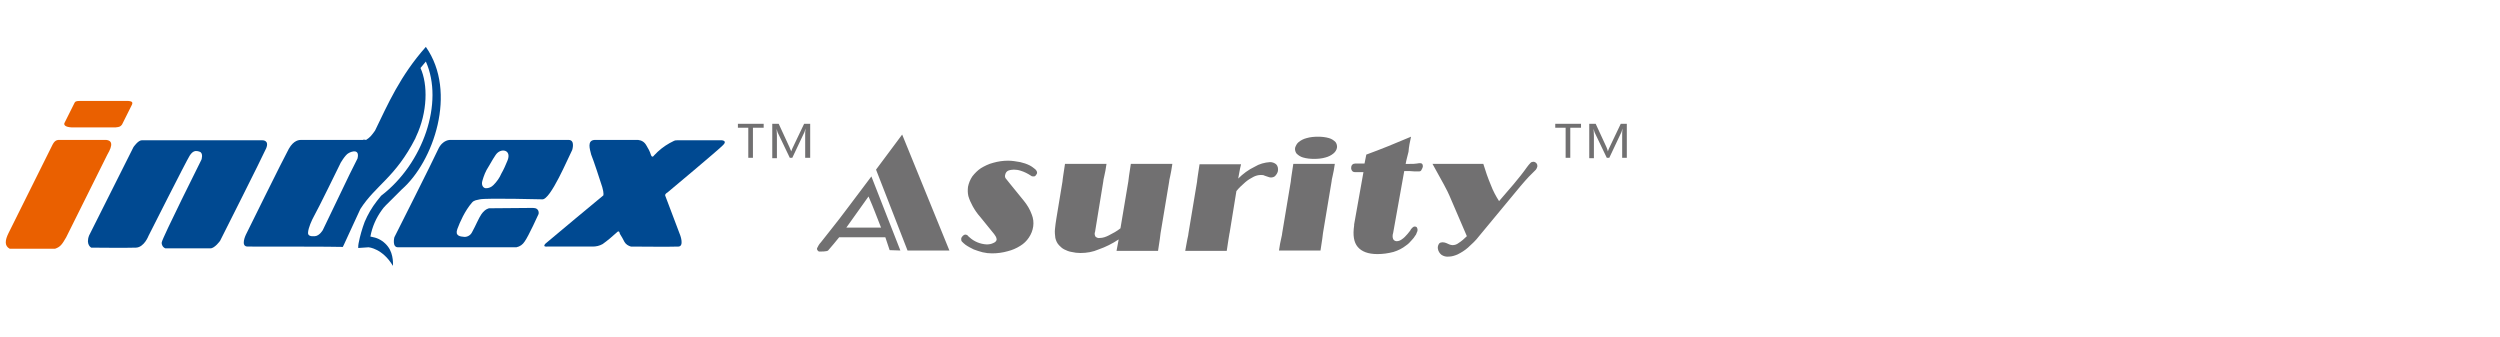
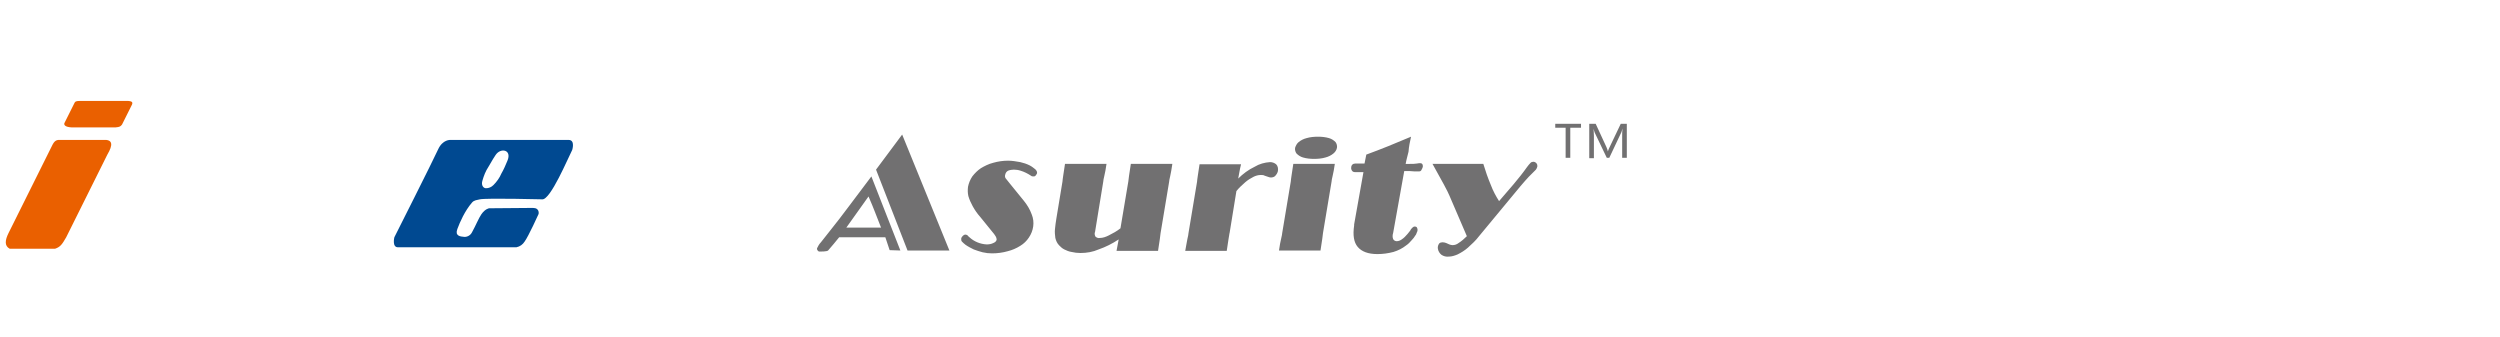
<svg xmlns="http://www.w3.org/2000/svg" version="1.1" id="图层_1" x="0px" y="0px" viewBox="0 0 698.6 94.1" style="enable-background:new 0 0 698.6 94.1;" xml:space="preserve">
  <style type="text/css">
	.st0{fill-rule:evenodd;clip-rule:evenodd;fill:#004991;}
	.st1{fill:#004991;}
	.st2{fill-rule:evenodd;clip-rule:evenodd;fill:#EA6000;}
	.st3{fill:#717071;}
</style>
  <g id="图层_2_1_">
    <g id="图层_1-2">
-       <path class="st0" d="M24.9,65.8l12.4-24.7c0,0,1.3-1.9,2.3-1.9h33.7c0,0,2-0.1,1.1,2.2c-1,2.3-12.9,25.9-12.9,25.9    s-1.5,2.1-2.7,2.1H46.2c-0.7-0.3-1.1-1-1-1.7c0.2-1.3,11.1-23.1,11.1-23.1s0.6-1.8-0.5-2.2c-1.1-0.4-1.9-0.3-2.8,1.1    c-0.9,1.4-11.5,22.4-11.5,22.4s-1.2,3.2-3.5,3.3c-2.2,0.1-12.5,0-12.5,0S23.9,68.4,24.9,65.8" />
-       <path class="st0" d="M166.2,39.1h12.1c1,0.1,1.8,0.6,2.3,1.5c0.5,0.8,1,1.7,1.3,2.7c0,0,0.3,1,0.9,0.1c1.3-1.4,2.7-2.5,4.3-3.4    c1.4-0.7,1.3-0.8,2.2-0.8h12.4c0,0,1.6,0.1,0.4,1.3c-1.1,1.2-15.6,13.3-15.6,13.3s-0.8,0.4-0.6,0.9c0.2,0.5,4.2,11.1,4.2,11.1    s1.1,3-0.5,3.1s-13.3,0-13.3,0c-0.7-0.2-1.4-0.6-1.8-1.3c-0.4-0.8-0.8-1.5-1.3-2.3c0,0-0.1-1.2-0.9-0.3c-1.2,1.1-2.5,2.2-3.9,3.2    c-0.9,0.5-1.8,0.7-2.8,0.7c-1.2,0-12.7,0-12.7,0s-1.4,0.2-0.5-0.8c1-0.9,16.2-13.5,16.2-13.5s0.2-0.6-0.3-2.3    c-0.5-1.6-2.5-7.7-3.1-9.1C164.8,41.6,164,39.2,166.2,39.1" />
      <path class="st0" d="M141.8,44.9c-0.4,1-1.1,2.6-1.7,3.6c-0.5,1.2-1.3,2.3-2.2,3.2c-0.6,0.6-1.3,0.9-2.1,0.9c-0.7,0-1.4-0.8-1-2.1    c0.4-1.4,0.9-2.7,1.7-3.9c1.1-1.9,1.7-2.9,2-3.3C139.9,41.2,143.1,41.8,141.8,44.9 M110.2,66.3c0,0-0.7,2.8,1,2.8h33.1    c1-0.2,1.8-0.8,2.3-1.6c1.1-1.5,3.9-7.7,3.9-7.7s0.4-1.7-1.6-1.7l-12.2,0.1c0,0-1.1,0.1-2.2,1.7c-0.7,1-1.6,3.2-2.6,5    c-0.4,0.8-1.2,1.3-2.1,1.3c-1.3-0.1-2.7-0.3-2-2.2s2.1-5.1,4.1-7.4c0.6-0.7,1.4-0.7,2.2-0.9c1.9-0.4,17.4,0,17.4,0    c2.3,0.3,7.3-11.7,8.4-13.8c0,0,0.9-2.8-1-2.8s-18,0-18,0h-15c0,0-2.2-0.2-3.5,2.7S110.2,66.3,110.2,66.3z" />
-       <path class="st1" d="M119,13.1c-7.2,8.1-10.6,16-14.2,23.4c-1,1.4-1.4,1.9-2.5,2.6l-0.7-0.1l-0.1,0.1H84.1c-0.4,0-2,0-3.4,2.5    c-1.4,2.5-12,24-12,24s-1.6,3.3,0.5,3.3s25.1,0,26.6,0.1c0,0.1,2.2-4.8,4.9-10.6c4.3-6.7,9.8-8.8,15.4-19.8    c0.1-0.2-0.1,0.1,0.2-0.5c3.2-6.8,3.3-14.5,1.2-19.1l1.5-1.8c5.1,11.4-0.7,28.5-12.5,37.5c-0.4,0.5-0.8,1-1.2,1.5    c-1.4,1.8-2.5,3.7-3.4,5.8c-0.7,1.9-1.3,3.9-1.7,6c-0.1,0.4-0.1,0.9-0.1,1.3l2.9-0.2c0,0,3.9,0.3,6.8,5.2c0,0,0.3-3.2-1.4-5.4    c-0.9-1.2-2.2-2.1-3.6-2.5l-1.3-0.3c0.5-2.7,1.6-5.2,3.2-7.4c0.6-0.9,1.1-1.3,3.8-4c0.6-0.6,1.3-1.3,1.8-1.8    C121.1,45.2,127.9,25.8,119,13.1z M97.7,48.7c-0.6,1.3-7.5,15.6-7.5,15.6S89.3,65.9,88,66c-1.2,0.1-2.1-0.1-1.9-1.2    c0.1-1.1,0.9-3.1,1.8-4.7c0.9-1.5,7.1-14.2,7.1-14.2c-0.1,0,1.5-2.7,2.4-3.1c0.8-0.5,3.2-1.3,2.5,1.5    C99.9,44.3,98.3,47.5,97.7,48.7z" />
      <path class="st2" d="M2.4,65.1l11.8-23.7c0.8-1.7,1.2-2.4,2.6-2.3h12c2.8-0.2,2.8,1.4,1.2,4.1L18.5,66.3c-1.1,1.9-1.6,2.7-3.1,3.2    H2.7C1.2,68.7,1.4,67.1,2.4,65.1" />
      <path class="st2" d="M18,34.4l2.8-5.6c0.2-0.4,0.3-0.6,1.7-0.6h11.7c2.6-0.1,3,0.2,2.7,1l-2.8,5.6c-0.4,0.5-0.6,0.7-1.8,0.8H20    C18.2,35.5,17.8,34.9,18,34.4" />
-       <path class="st3" d="M453.3,44.1v-6.3c0-0.5,0-1.1,0.1-1.9h0c-0.1,0.3-0.2,0.6-0.3,1l-3.4,7.2h-0.7l-3.4-7.1    c-0.1-0.3-0.2-0.7-0.3-1h0c0,0.4,0.1,1.1,0.1,1.9v6.3h-1.3v-9.6h1.8l3,6.5c0.2,0.4,0.3,0.8,0.4,1.2h0c0.2-0.6,0.4-1,0.5-1.2    l3.1-6.5h1.7v9.5H453.3z M441.7,35.7h-2.9v8.4h-1.3v-8.4h-2.9v-1.1h7.2V35.7z" />
+       <path class="st3" d="M453.3,44.1v-6.3c0-0.5,0-1.1,0.1-1.9h0c-0.1,0.3-0.2,0.6-0.3,1l-3.4,7.2h-0.7l-3.4-7.1    c-0.1-0.3-0.2-0.7-0.3-1h0c0,0.4,0.1,1.1,0.1,1.9v6.3h-1.3v-9.6h1.8l3,6.5c0.2,0.4,0.3,0.8,0.4,1.2c0.2-0.6,0.4-1,0.5-1.2    l3.1-6.5h1.7v9.5H453.3z M441.7,35.7h-2.9v8.4h-1.3v-8.4h-2.9v-1.1h7.2V35.7z" />
      <path class="st3" d="M409.9,66c-0.7,0.7-1.5,1.4-2.3,1.9c-0.5,0.4-1.1,0.6-1.7,0.6c-0.3,0-0.6-0.1-0.9-0.2l-0.9-0.4    c-0.3-0.1-0.6-0.2-1-0.2c-0.3,0-0.7,0.1-0.9,0.3c-0.3,0.4-0.5,0.9-0.4,1.5c0.1,0.7,0.5,1.3,1,1.7c0.6,0.4,1.3,0.6,2.1,0.5    c0.8,0,1.7-0.3,2.4-0.6c1-0.5,2-1.1,2.9-1.9c1.1-1,2.2-2,3.1-3.2l11.6-14c0.9-1,1.6-1.9,2.3-2.6c0.7-0.7,1.3-1.3,1.7-1.7    c0.4-0.3,0.6-0.8,0.7-1.2c0-0.3,0-0.5-0.2-0.8c-0.2-0.3-0.6-0.5-0.9-0.5c-0.3,0-0.6,0.1-0.8,0.3c-0.4,0.4-0.7,0.8-1,1.2    c-2.1,3-5.2,6.5-7.8,9.5c-0.9-1.4-1.7-2.9-2.3-4.5c-0.8-1.9-1.5-3.9-2.1-5.9h-14.2c1.3,2.4,2.4,4.4,3.2,5.8c0.8,1.5,1.3,2.5,1.5,3    L409.9,66z M394.3,38.2c-4.2,1.8-8.4,3.5-12.5,5l-0.5,2.5c-0.1,0-0.3,0-0.4,0h-0.4c-0.3,0-0.6,0-1,0c-0.3,0-0.6,0-0.8,0    c-0.3,0-0.6,0.1-0.8,0.3c-0.2,0.2-0.3,0.4-0.3,0.7c-0.1,0.3,0,0.7,0.2,1c0.2,0.3,0.5,0.4,0.9,0.4h0.7c0.4,0,0.9,0,1.6,0l-2.6,14.6    l0,0.3c-0.4,2.7-0.1,4.7,1,6c1.1,1.3,2.9,2,5.5,2c1.5,0,3-0.2,4.5-0.6c1.3-0.4,2.5-1,3.5-1.8c0.6-0.4,1.1-0.9,1.6-1.5    c0.4-0.4,0.7-0.8,1-1.3c0.2-0.2,0.3-0.5,0.4-0.8c0.3-0.5,0.3-1,0-1.5c-0.1-0.1-0.3-0.2-0.5-0.2c-0.3,0-0.5,0.1-0.7,0.3    c-0.2,0.2-0.5,0.5-0.6,0.8c-0.2,0.3-0.5,0.6-0.8,1c-0.5,0.6-1,1.1-1.6,1.5c-0.4,0.3-0.9,0.5-1.4,0.5c-0.4,0-0.8-0.2-1-0.6    c-0.2-0.5-0.2-1.1,0-1.7l3.1-17.3c1.2,0,2.2,0,2.9,0.1c0.4,0,0.8,0,1.2,0c0.3,0,0.6-0.1,0.7-0.4c0.2-0.3,0.3-0.6,0.4-0.9    c0-0.3,0-0.6-0.2-0.8c-0.2-0.2-0.4-0.2-0.6-0.2c-0.1,0-0.4,0-0.9,0.1s-1.2,0.1-2,0.1h-1.1c0.2-1.2,0.5-2.1,0.8-3.4    C393.7,40.9,394,39.6,394.3,38.2z M361.9,41.3c-0.1,0.6,0.1,1.2,0.4,1.6c0.5,0.5,1.1,0.9,1.8,1.1c1,0.3,2.1,0.4,3.1,0.4    c1.1,0,2.2-0.1,3.2-0.4c0.8-0.2,1.6-0.6,2.2-1.1c0.5-0.4,0.9-1,1-1.6c0.1-0.6-0.1-1.2-0.4-1.6c-0.5-0.5-1.1-0.9-1.8-1.1    c-1-0.3-2.1-0.4-3.1-0.4c-1.1,0-2.2,0.1-3.2,0.4c-0.8,0.2-1.6,0.6-2.2,1.1C362.4,40.1,362.1,40.7,361.9,41.3z M357.4,70H369    c0.2-1.4,0.4-2.5,0.5-3.3s0.2-1.4,0.2-1.6l2.4-14.4c0-0.2,0.1-0.8,0.3-1.6c0.2-0.8,0.4-1.9,0.6-3.3h-11.6    c-0.2,1.4-0.4,2.5-0.5,3.3c-0.1,0.8-0.2,1.3-0.2,1.6l-2.4,14.4c0,0.2-0.1,0.8-0.3,1.6C357.8,67.5,357.6,68.6,357.4,70L357.4,70z     M343.6,65.1l1.9-11.7c0.7-0.9,1.6-1.7,2.5-2.5c0.7-0.6,1.5-1.1,2.3-1.5c0.6-0.3,1.3-0.5,2-0.5c0.4,0,0.8,0,1.1,0.2    c0.3,0.1,0.6,0.2,0.9,0.3c0.3,0.1,0.5,0.2,0.8,0.2c0.4,0,0.9-0.1,1.2-0.4c0.4-0.4,0.7-0.9,0.8-1.4c0.1-0.7,0-1.4-0.5-1.9    c-0.5-0.4-1.1-0.6-1.7-0.6c-1.5,0.1-3,0.5-4.3,1.3c-1.7,0.8-3.3,2-4.6,3.3c0.3-1.5,0.4-2.4,0.8-4h-11.6c-0.2,1.4-0.4,2.5-0.5,3.3    c-0.1,0.8-0.2,1.3-0.2,1.6l-2.4,14.4c0,0.2-0.1,0.8-0.3,1.6c-0.1,0.8-0.4,1.9-0.6,3.3h11.6c0.2-1.4,0.4-2.5,0.5-3.3    C343.5,65.9,343.5,65.3,343.6,65.1L343.6,65.1z M327.6,45.8H316c-0.2,1.4-0.4,2.5-0.5,3.3c-0.1,0.8-0.2,1.4-0.2,1.6l-2.2,13.1    c-1,0.8-2.1,1.4-3.3,2c-0.8,0.4-1.6,0.7-2.5,0.7c-0.4,0.1-0.9-0.1-1.2-0.4c-0.2-0.4-0.3-0.9-0.1-1.3l2.3-14.1    c0-0.2,0.1-0.8,0.3-1.6c0.2-0.8,0.4-1.9,0.6-3.3h-11.6c-0.2,1.4-0.4,2.5-0.5,3.3c-0.1,0.8-0.2,1.3-0.2,1.6l-1.7,10.3    c-0.2,1.1-0.3,2.1-0.4,3c-0.1,0.8,0,1.7,0.1,2.5c0.2,0.8,0.5,1.5,1.1,2.1c0.4,0.4,0.8,0.8,1.4,1.1c0.6,0.3,1.3,0.6,2,0.7    c0.8,0.2,1.7,0.3,2.5,0.3c1.8,0,3.5-0.3,5.1-1c2-0.7,3.8-1.6,5.6-2.8c-0.2,1.1-0.4,2.2-0.6,3.2h11.6c0.2-1.4,0.4-2.5,0.5-3.3    c0.1-0.8,0.2-1.4,0.2-1.6l2.4-14.4c0-0.2,0.1-0.8,0.3-1.6C327.2,48.3,327.4,47.2,327.6,45.8z M276.9,64.3c0.6,0.8,0.8,0.9,1.1,1.4    c0.3,0.4,0.5,0.8,0.5,1.3c-0.1,0.4-0.4,0.7-0.9,0.9c-0.6,0.3-1.2,0.4-1.9,0.4c-1.8-0.1-3.5-0.8-4.8-2c-0.3-0.2-0.5-0.5-0.6-0.6    c-0.2-0.1-0.5-0.2-0.8-0.1c-0.2,0.1-0.5,0.3-0.6,0.5c-0.2,0.2-0.3,0.4-0.3,0.6c0,0.3,0,0.6,0.2,0.8c0.3,0.3,0.6,0.6,1,0.9    c0.7,0.5,1.5,0.9,2.3,1.3c0.8,0.3,1.7,0.6,2.5,0.8c0.9,0.2,1.7,0.3,2.6,0.3c1.5,0,3-0.2,4.4-0.6c1.2-0.3,2.4-0.8,3.5-1.5    c1-0.6,1.8-1.4,2.4-2.3c1.3-1.9,1.7-4.3,0.8-6.5c-0.5-1.4-1.3-2.7-2.2-3.8l-3.9-4.8c-0.4-0.5-0.8-1-1.2-1.5    c-0.2-0.3-0.2-0.7-0.1-1c0.1-0.5,0.4-0.9,0.8-1.1c0.5-0.2,1.1-0.3,1.6-0.3c0.6,0,1.3,0.1,1.9,0.3c1,0.3,2,0.8,2.9,1.4    c0.2,0.2,0.5,0.2,0.8,0.2c0.3,0,0.5-0.2,0.6-0.4c0.2-0.2,0.3-0.4,0.3-0.6c0-0.3-0.1-0.6-0.5-1c-0.5-0.4-1-0.8-1.6-1.1    c-0.8-0.4-1.7-0.7-2.6-0.9c-1.1-0.2-2.3-0.4-3.4-0.4c-1.4,0-2.8,0.2-4.2,0.6c-1.2,0.3-2.4,0.9-3.4,1.5c-0.9,0.6-1.7,1.4-2.4,2.3    c-0.6,0.9-1,1.9-1.2,2.9c-0.1,0.9-0.1,1.7,0.1,2.6c0.3,1,0.7,1.9,1.2,2.8c0.6,1.1,1.3,2.1,2.1,3L276.9,64.3z M252.1,37.6l-7.3,9.8    l8.8,22.6h11.7L252.1,37.6z M246.2,63.6h-9.7l6.2-8.7C244.4,58.8,244.6,59.6,246.2,63.6L246.2,63.6z M248.6,69.9l3,0.1l-8.1-20.7    l-6.4,8.5c-1.8,2.4-3.4,4.5-4.7,6.1l-3,3.8c-0.5,0.5-0.8,1.1-1.1,1.7c0,0.2,0,0.4,0.2,0.6c0.1,0.2,0.3,0.3,0.6,0.3    c0.3,0,2,0,2.3-0.3c1-1.2,2.1-2.4,3.1-3.7h12.9L248.6,69.9z" />
-       <path class="st3" d="M225,44.1v-6.3c0-0.5,0-1.1,0.1-1.9h0c-0.1,0.3-0.2,0.6-0.3,1l-3.4,7.2h-0.7l-3.4-7.1c-0.1-0.3-0.2-0.7-0.3-1    h0c0,0.4,0.1,1.1,0.1,1.9v6.3h-1.3v-9.6h1.8l3,6.5c0.2,0.4,0.3,0.8,0.5,1.2h0c0.2-0.6,0.4-1,0.5-1.2l3.1-6.5h1.7v9.5H225z     M213.4,35.7h-3v8.4h-1.3v-8.4h-2.9v-1.1h7.2L213.4,35.7z" />
    </g>
  </g>
</svg>